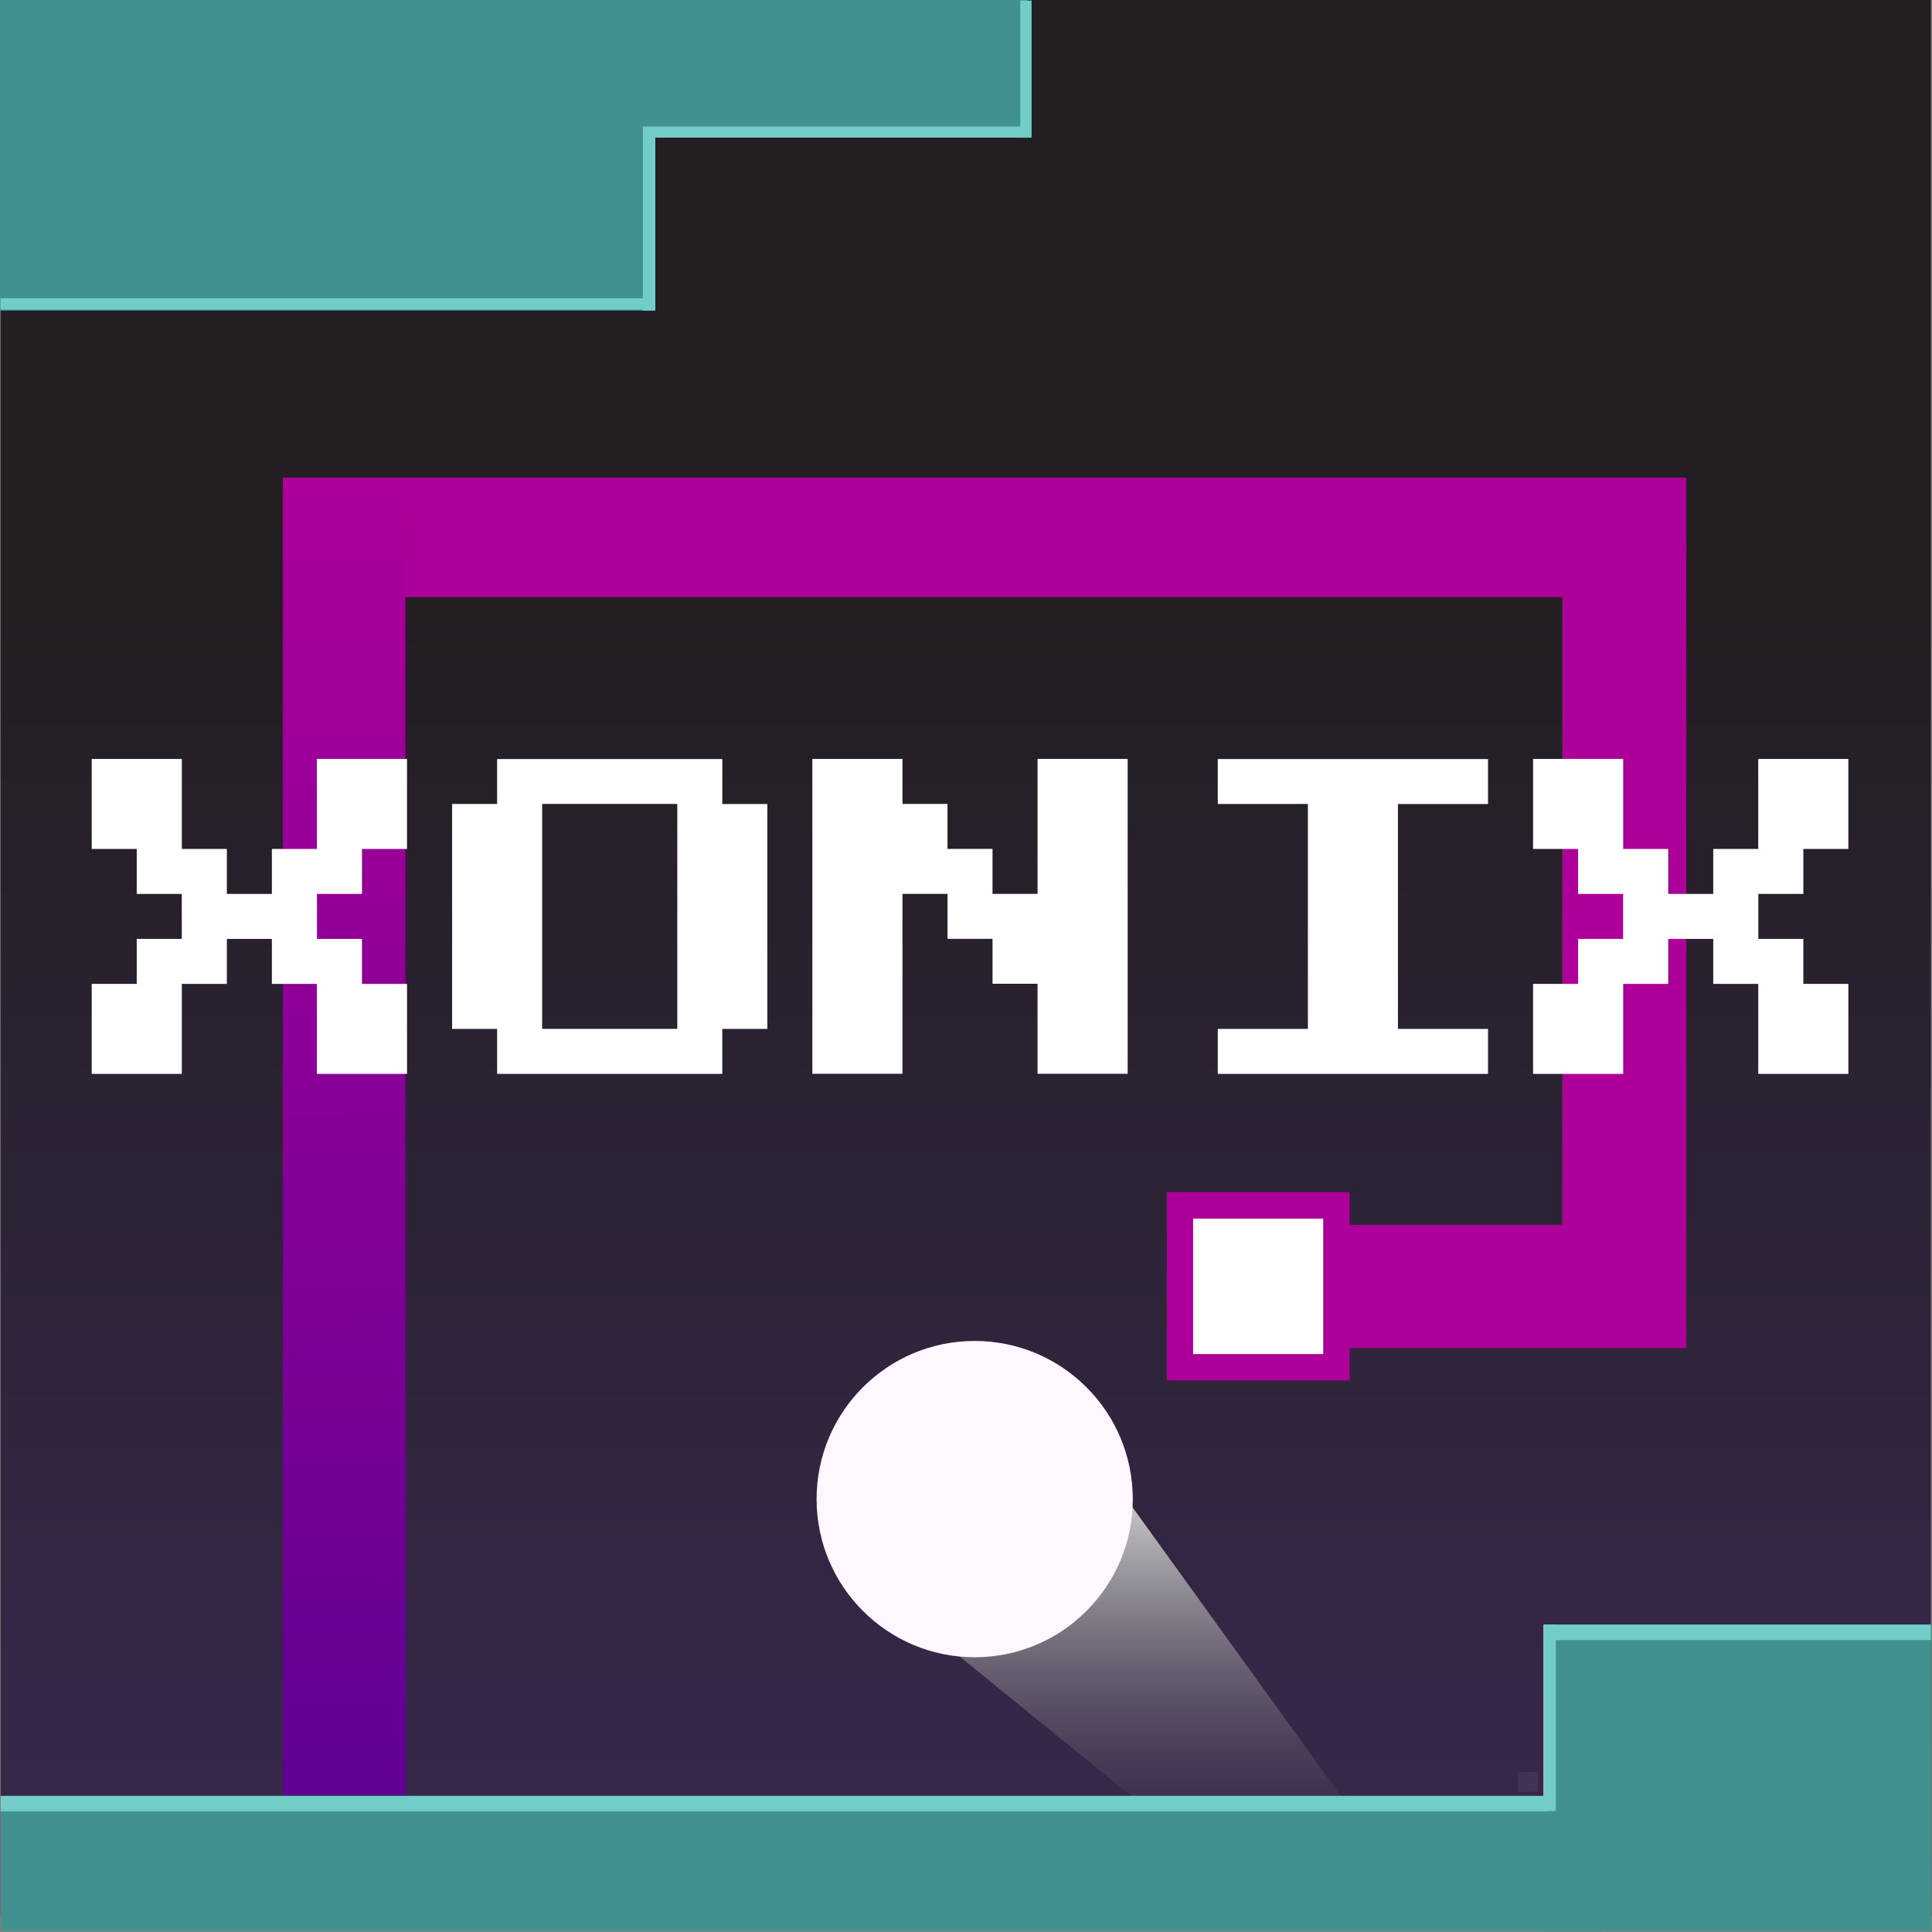
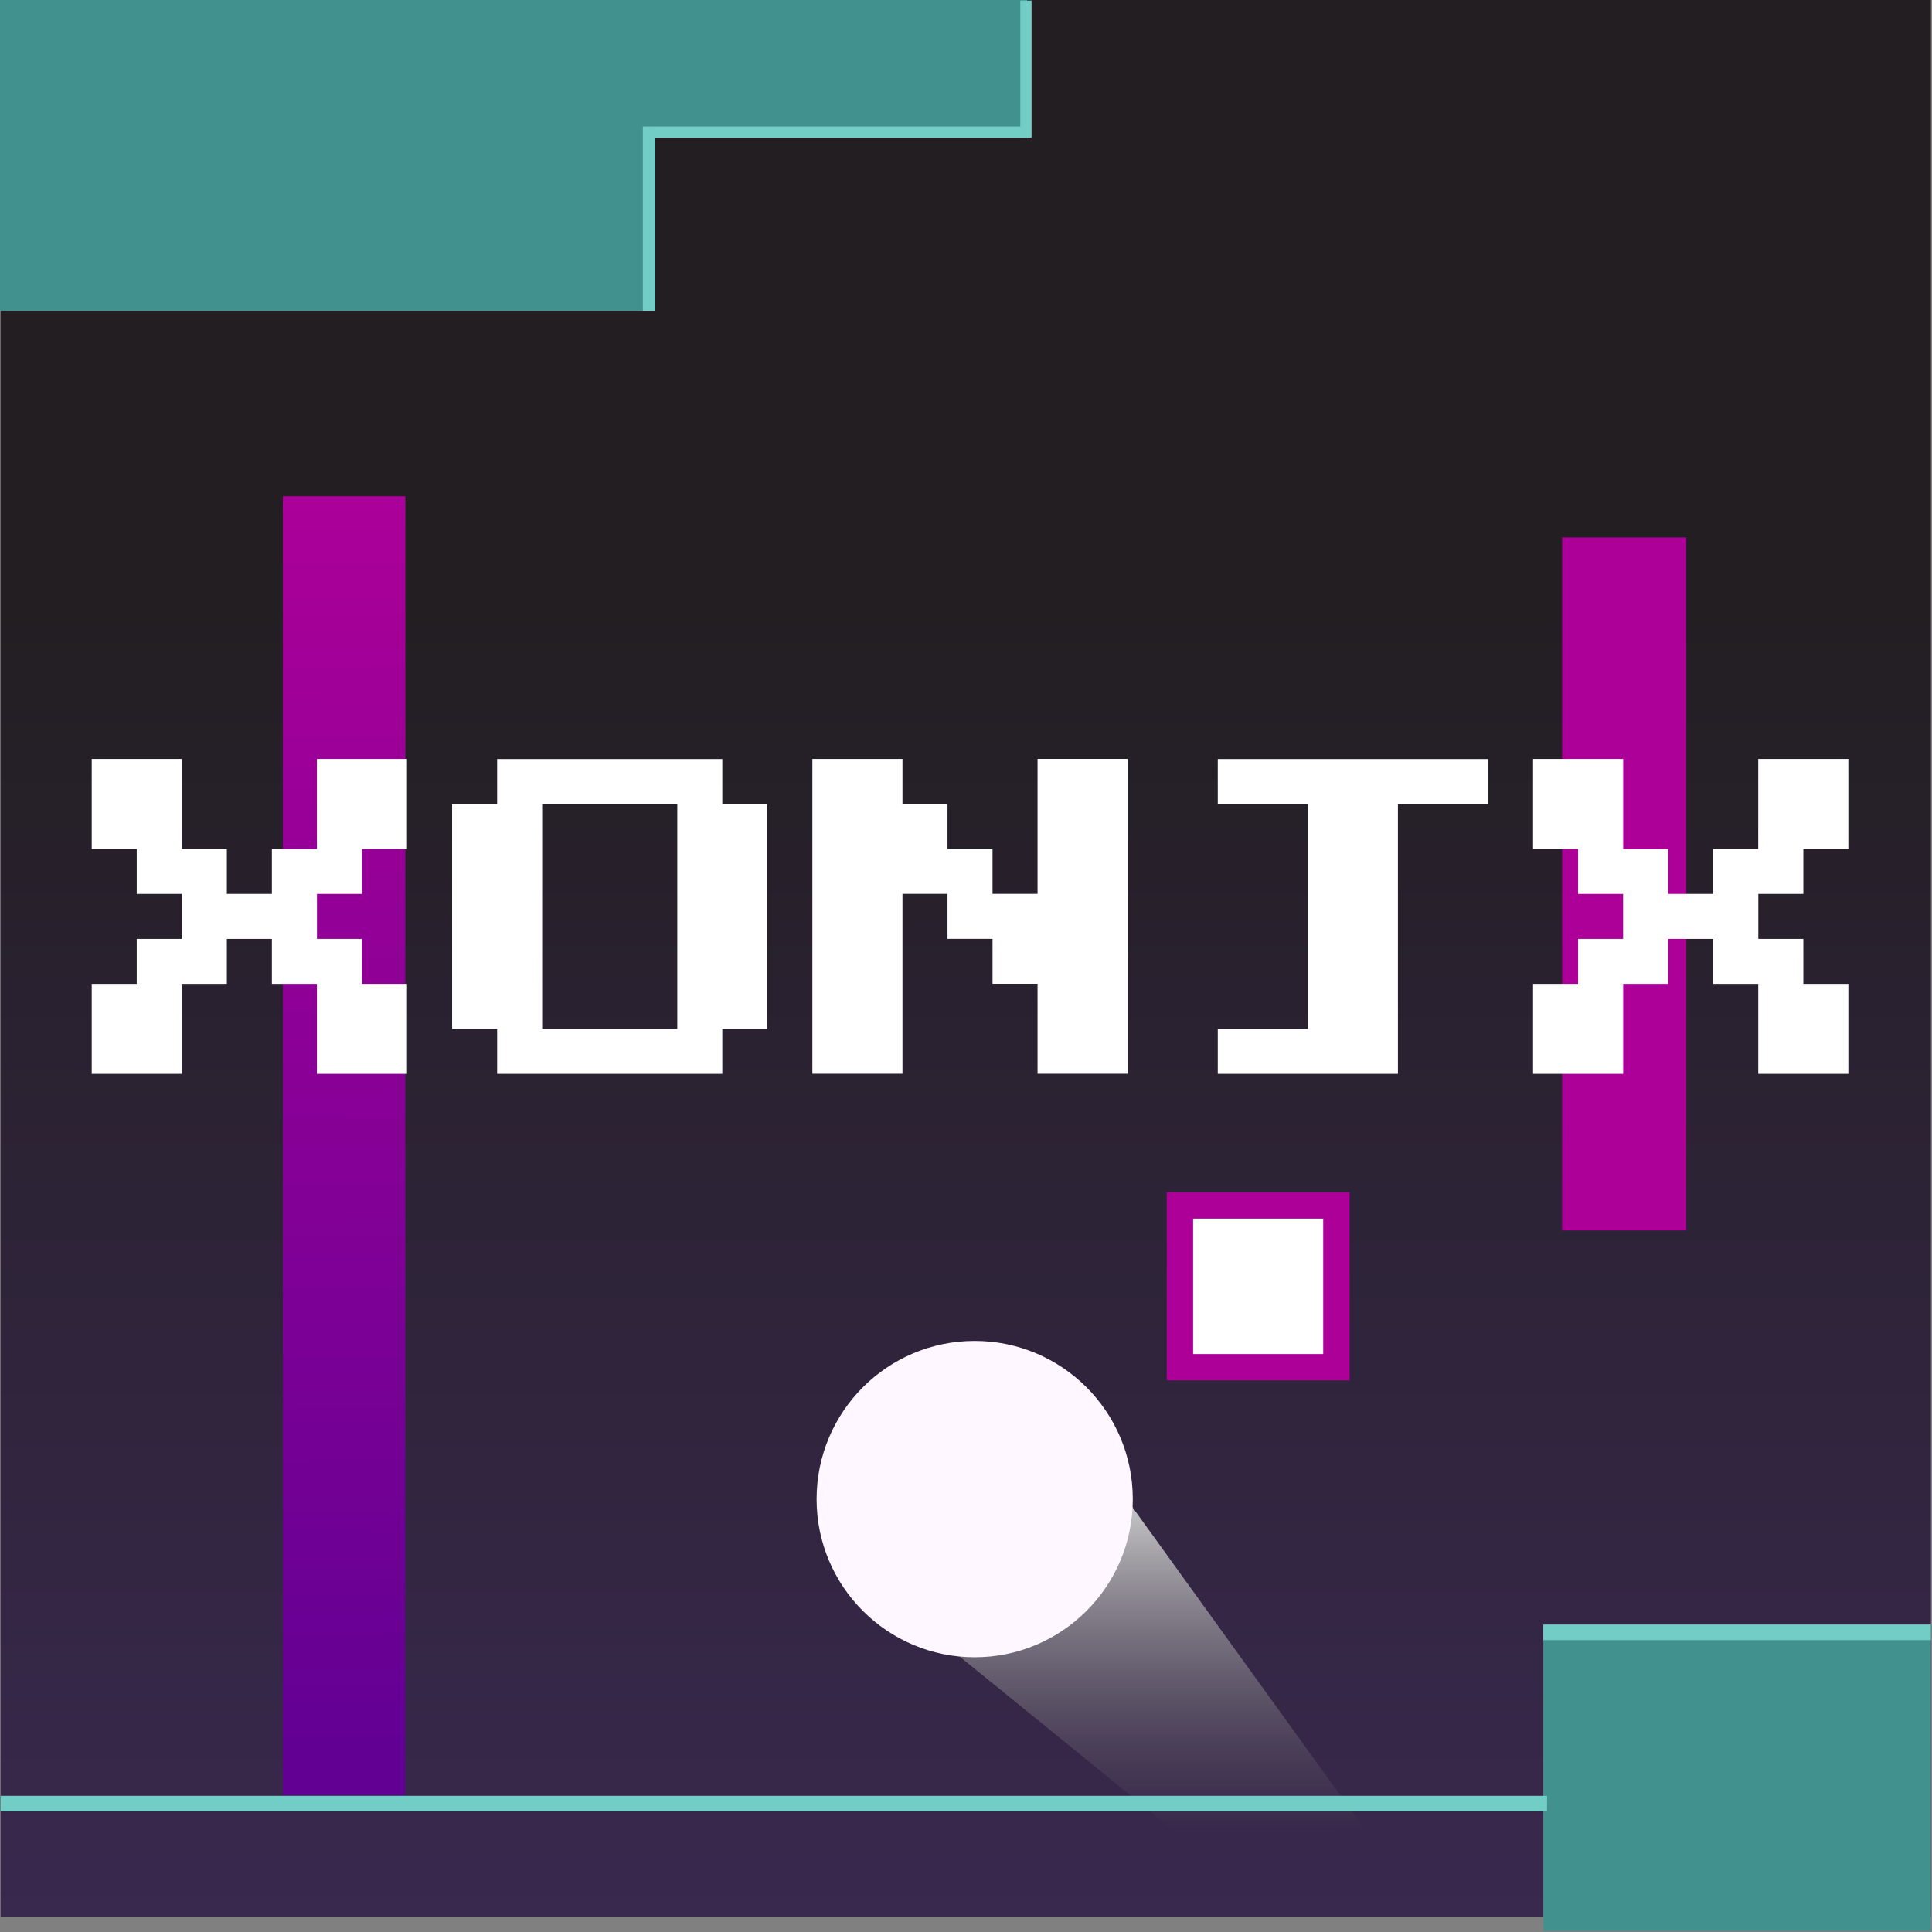
<svg xmlns="http://www.w3.org/2000/svg" width="128" height="128" fill="none">
  <rect width="100%" height="100%" fill="#808080" stroke="none" />
  <path fill="url(#a)" d="M127.926 0H.041v126.98h127.885Z" style="fill:url(#a);stroke-width:.25" />
  <path fill="#fff" stroke="#ad0099" stroke-width="1.749" d="M88.541 79.862H78.173v10.722h10.368z" />
  <path fill="url(#b)" d="m59.667 106.573 19.308 15.689 11.39-1.145-18-24.953Z" style="fill:url(#b);stroke-width:.25" />
  <path fill="#fff7ff" d="M64.575 109.797c5.785 0 10.475-4.69 10.475-10.478 0-5.787-4.69-10.478-10.475-10.478-5.784 0-10.474 4.691-10.474 10.478s4.69 10.478 10.474 10.478z" style="stroke-width:.568" />
  <path fill="#41928e" d="M43.274 0H-.004v20.583h43.278ZM68.045 0h-24.77v9.018h24.77zM127.926 107.634H102.25v20.296h25.677z" style="stroke-width:.25" />
  <path fill="#ad0099" d="M111.723 35.603h-8.227v45.915h8.227z" style="stroke-width:.25" />
-   <path fill="#ad0099" d="M111.72 31.644H18.737v7.92h92.985zM111.72 81.15H88.865v8.167h22.857z" style="stroke-width:.25" />
-   <path fill="#41928e" d="M105.988 119.516H.041v8.417h105.947Z" style="stroke-width:.25" />
-   <path fill="#71cdc6" d="M103.076 107.634h-.827v12.35h.827z" style="stroke-width:.227" />
  <path fill="#71cdc6" d="M102.499 118.98H.04v1.03h102.458Z" style="stroke-width:.25" />
  <path fill="#71cdc6" d="M43.417 8.377h-.827v12.208h.827z" style="stroke-width:.226" />
  <path fill="#71cdc6" d="M68.097 8.377h-24.68v.743h24.68z" style="stroke-width:.25" />
-   <path fill="#71cdc6" d="M43.167 19.762H.033v.744h43.134Z" style="stroke-width:.251" />
  <path fill="#71cdc6" d="M68.344.035h-.746v9.083h.746z" style="stroke-width:.252" />
-   <path fill="#3f3356" d="M101.887 117.398h-1.314v1.315h1.314z" style="stroke-width:.25" />
  <path fill="url(#c)" d="M26.857 32.881h-8.12v86.056h8.12z" style="fill:url(#c);stroke-width:.25" />
-   <path fill="#fff" d="M6.077 71.146v-5.962h2.982v-2.98h2.984v-2.979H9.059v-2.979H6.077v-5.963h5.97v5.963h2.983v2.98h2.983v-2.98h2.982v-5.963h5.97v5.963h-2.982v2.98H21v2.978h2.983v2.98h2.983v5.962h-5.97v-5.962h-2.983v-2.98H15.03v2.98h-2.983v5.962zm26.859 0v-2.98h-2.983v-14.9h2.983v-2.979h14.919v2.98h2.983v14.9h-2.983v2.98zm2.983-2.983h8.953v-14.9H35.92Zm17.902 2.983V50.283h5.97v2.98h2.983v2.979h2.983v2.979h2.983v-8.942h5.97v20.863h-5.97v-5.963h-2.983V62.2h-2.983v-2.98h-2.983v11.922h-5.97Zm26.86 0v-2.98h5.97v-14.9h-5.97v-2.979h17.905v2.98h-5.97v14.9h5.97v2.98zm20.889 0v-5.962h2.982v-2.98h2.983v-2.979h-2.983v-2.979h-2.982v-5.963h5.97v5.963h2.982v2.98h2.984v-2.98h2.982v-5.963h5.97v5.963h-2.982v2.98h-2.983v2.978h2.983v2.98h2.983v5.962h-5.97v-5.962h-2.983v-2.98h-2.984v2.98h-2.982v5.962z" style="stroke-width:.424" />
+   <path fill="#fff" d="M6.077 71.146v-5.962h2.982v-2.98h2.984v-2.979H9.059v-2.979H6.077v-5.963h5.97v5.963h2.983v2.98h2.983v-2.98h2.982v-5.963h5.97v5.963h-2.982v2.98H21v2.978h2.983v2.98h2.983v5.962h-5.97v-5.962h-2.983v-2.98H15.03v2.98h-2.983v5.962zm26.859 0v-2.98h-2.983v-14.9h2.983v-2.979h14.919v2.98h2.983v14.9h-2.983v2.98zm2.983-2.983h8.953v-14.9H35.92Zm17.902 2.983V50.283h5.97v2.98h2.983v2.979h2.983v2.979h2.983v-8.942h5.97v20.863h-5.97v-5.963h-2.983V62.2h-2.983v-2.98h-2.983v11.922h-5.97Zm26.86 0v-2.98h5.97v-14.9h-5.97v-2.979h17.905v2.98h-5.97v14.9v2.98zm20.889 0v-5.962h2.982v-2.98h2.983v-2.979h-2.983v-2.979h-2.982v-5.963h5.97v5.963h2.982v2.98h2.984v-2.98h2.982v-5.963h5.97v5.963h-2.982v2.98h-2.983v2.978h2.983v2.98h2.983v5.962h-5.97v-5.962h-2.983v-2.98h-2.984v2.98h-2.982v5.962z" style="stroke-width:.424" />
  <defs>
    <linearGradient id="a" x1="255.91" x2="255.91" y1="519.158" y2="153.751" gradientTransform="matrix(.25 0 0 .25 -.004 0)" gradientUnits="userSpaceOnUse">
      <stop stop-color="#3A2950" />
      <stop offset="1" stop-color="#221E21" />
    </linearGradient>
    <linearGradient id="b" x1="303.203" x2="303.203" y1="392.044" y2="485.723" gradientTransform="matrix(.25 0 0 .25 -.004 0)" gradientUnits="userSpaceOnUse">
      <stop stop-color="#D9D9D9" />
      <stop offset="1" stop-color="#737373" stop-opacity="0" />
    </linearGradient>
    <linearGradient id="c" x1="91.897" x2="90.541" y1="466.993" y2="123.859" gradientTransform="matrix(.25 0 0 .25 -.004 0)" gradientUnits="userSpaceOnUse">
      <stop stop-color="#620094" />
      <stop offset="1" stop-color="#AD0099" />
    </linearGradient>
  </defs>
  <path fill="#71cdc6" d="M127.926 107.634H102.25v1.03h25.677z" style="stroke-width:.125" />
</svg>